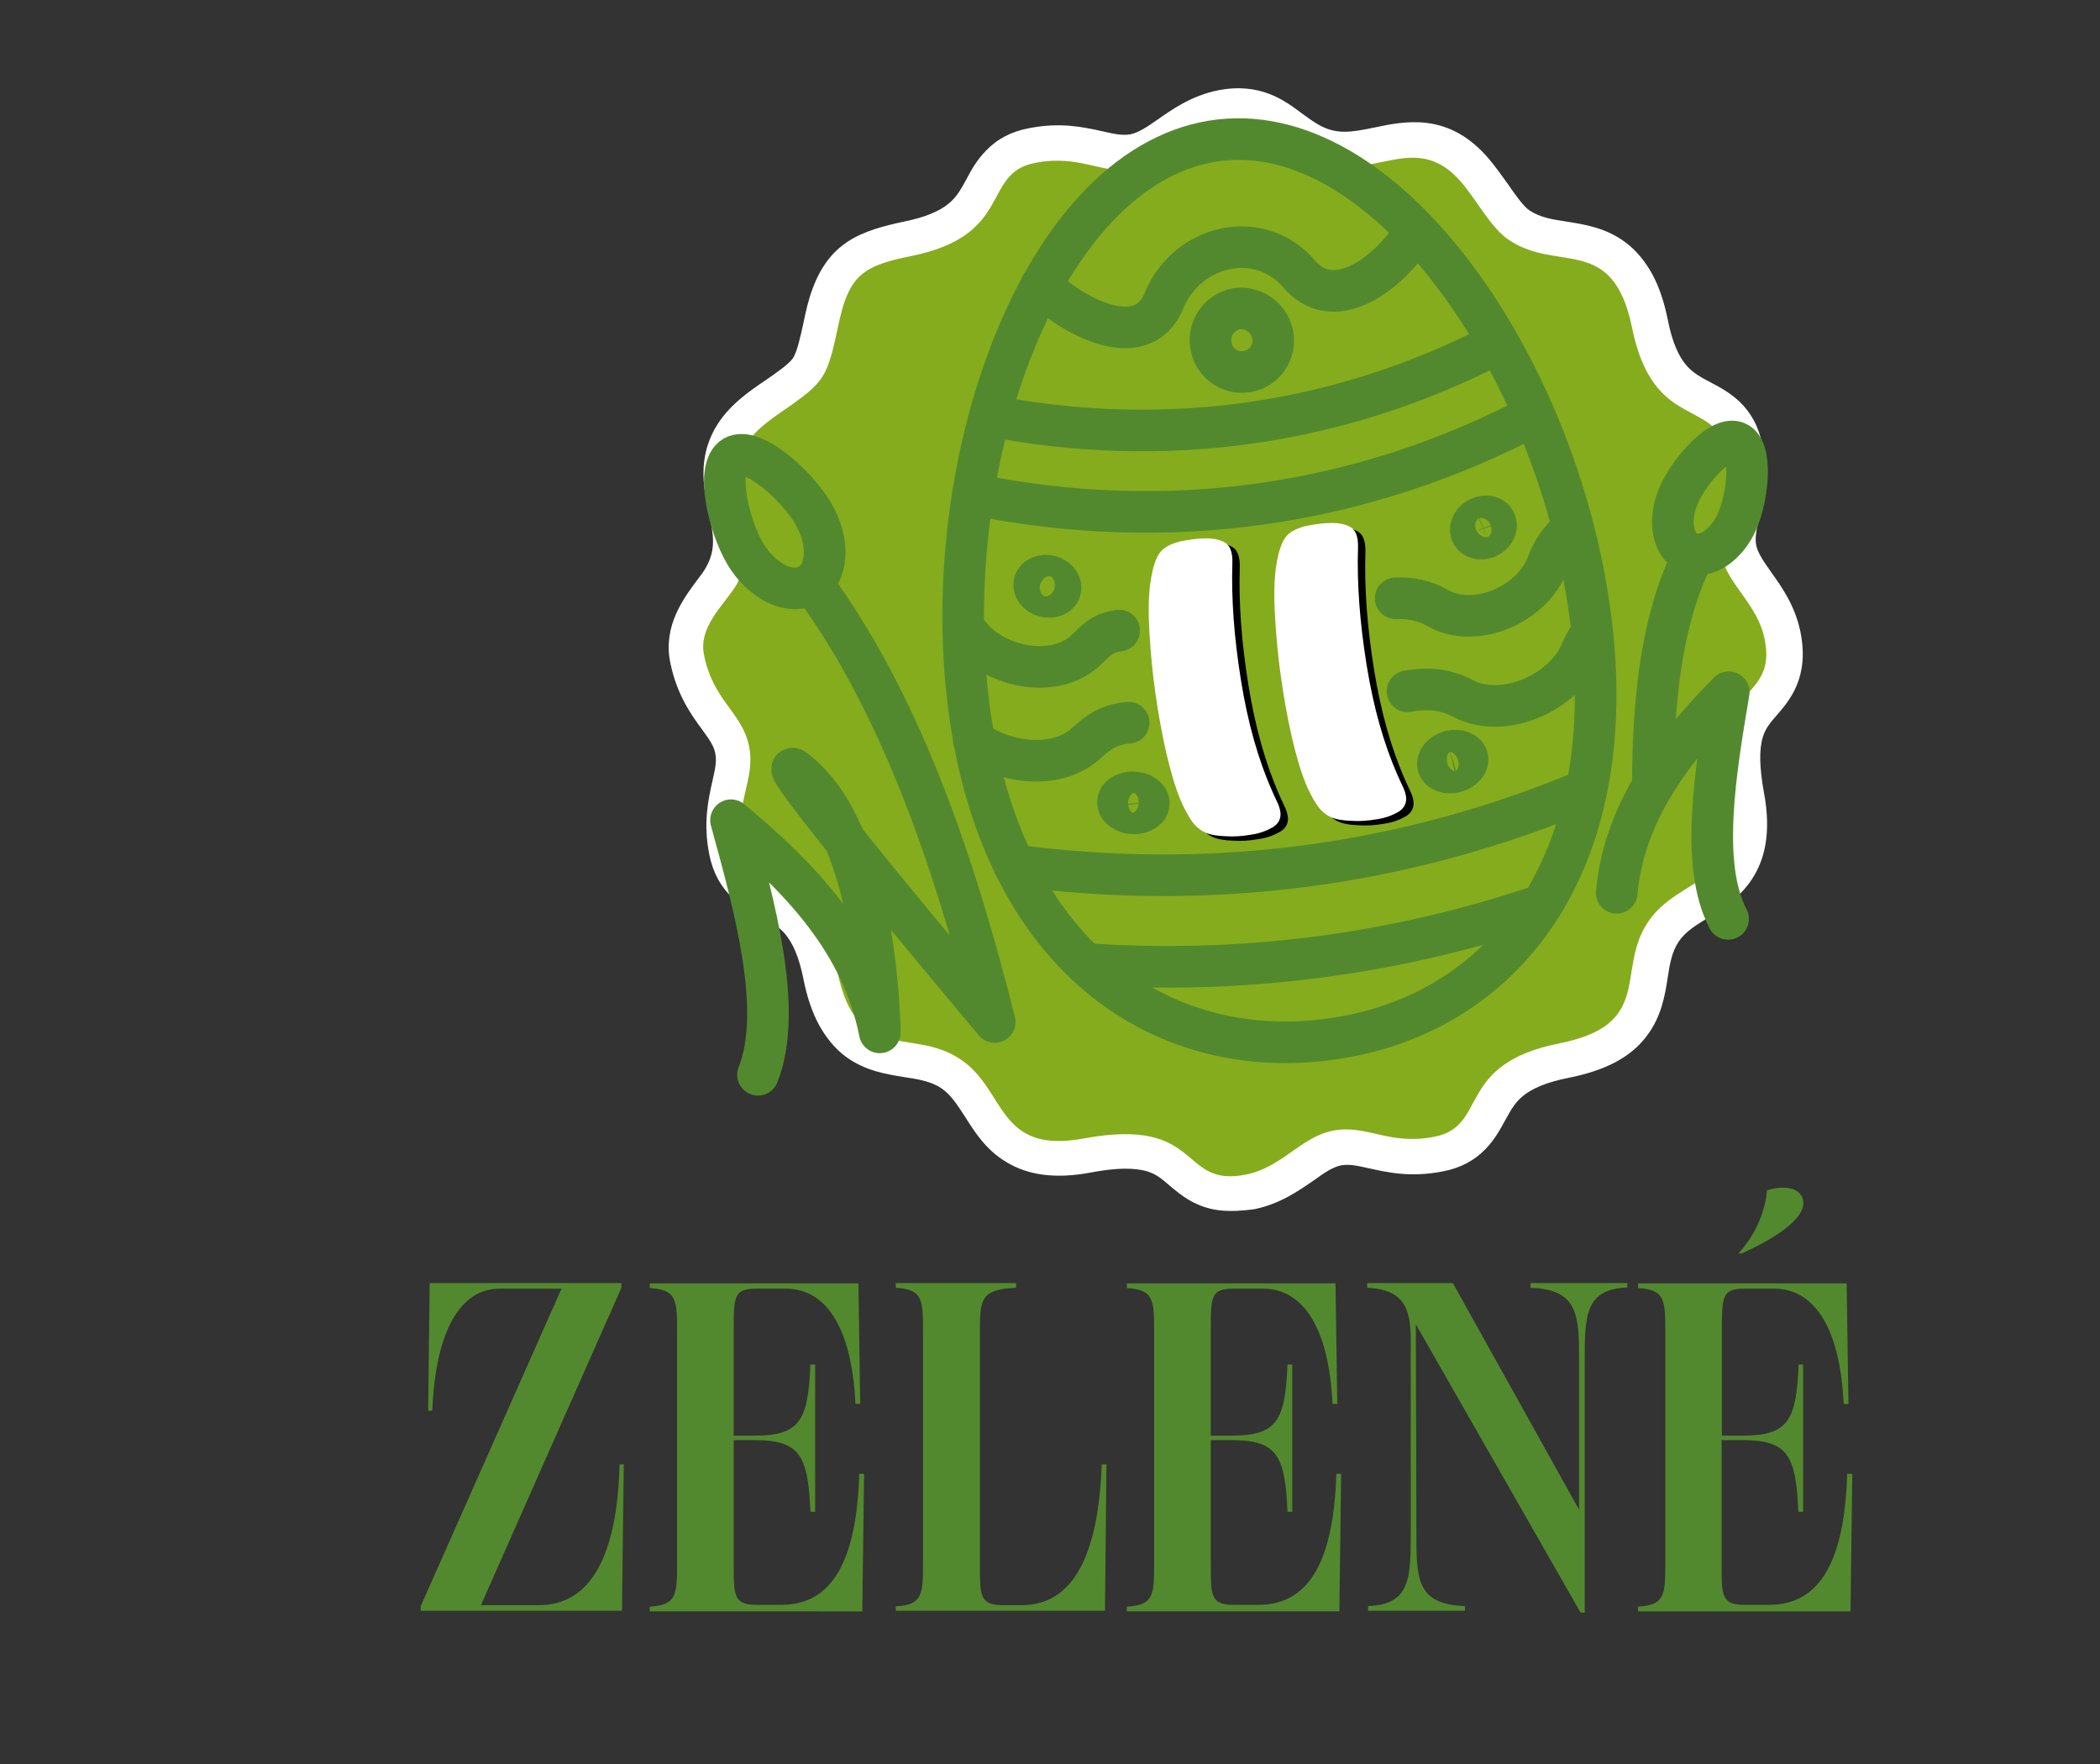
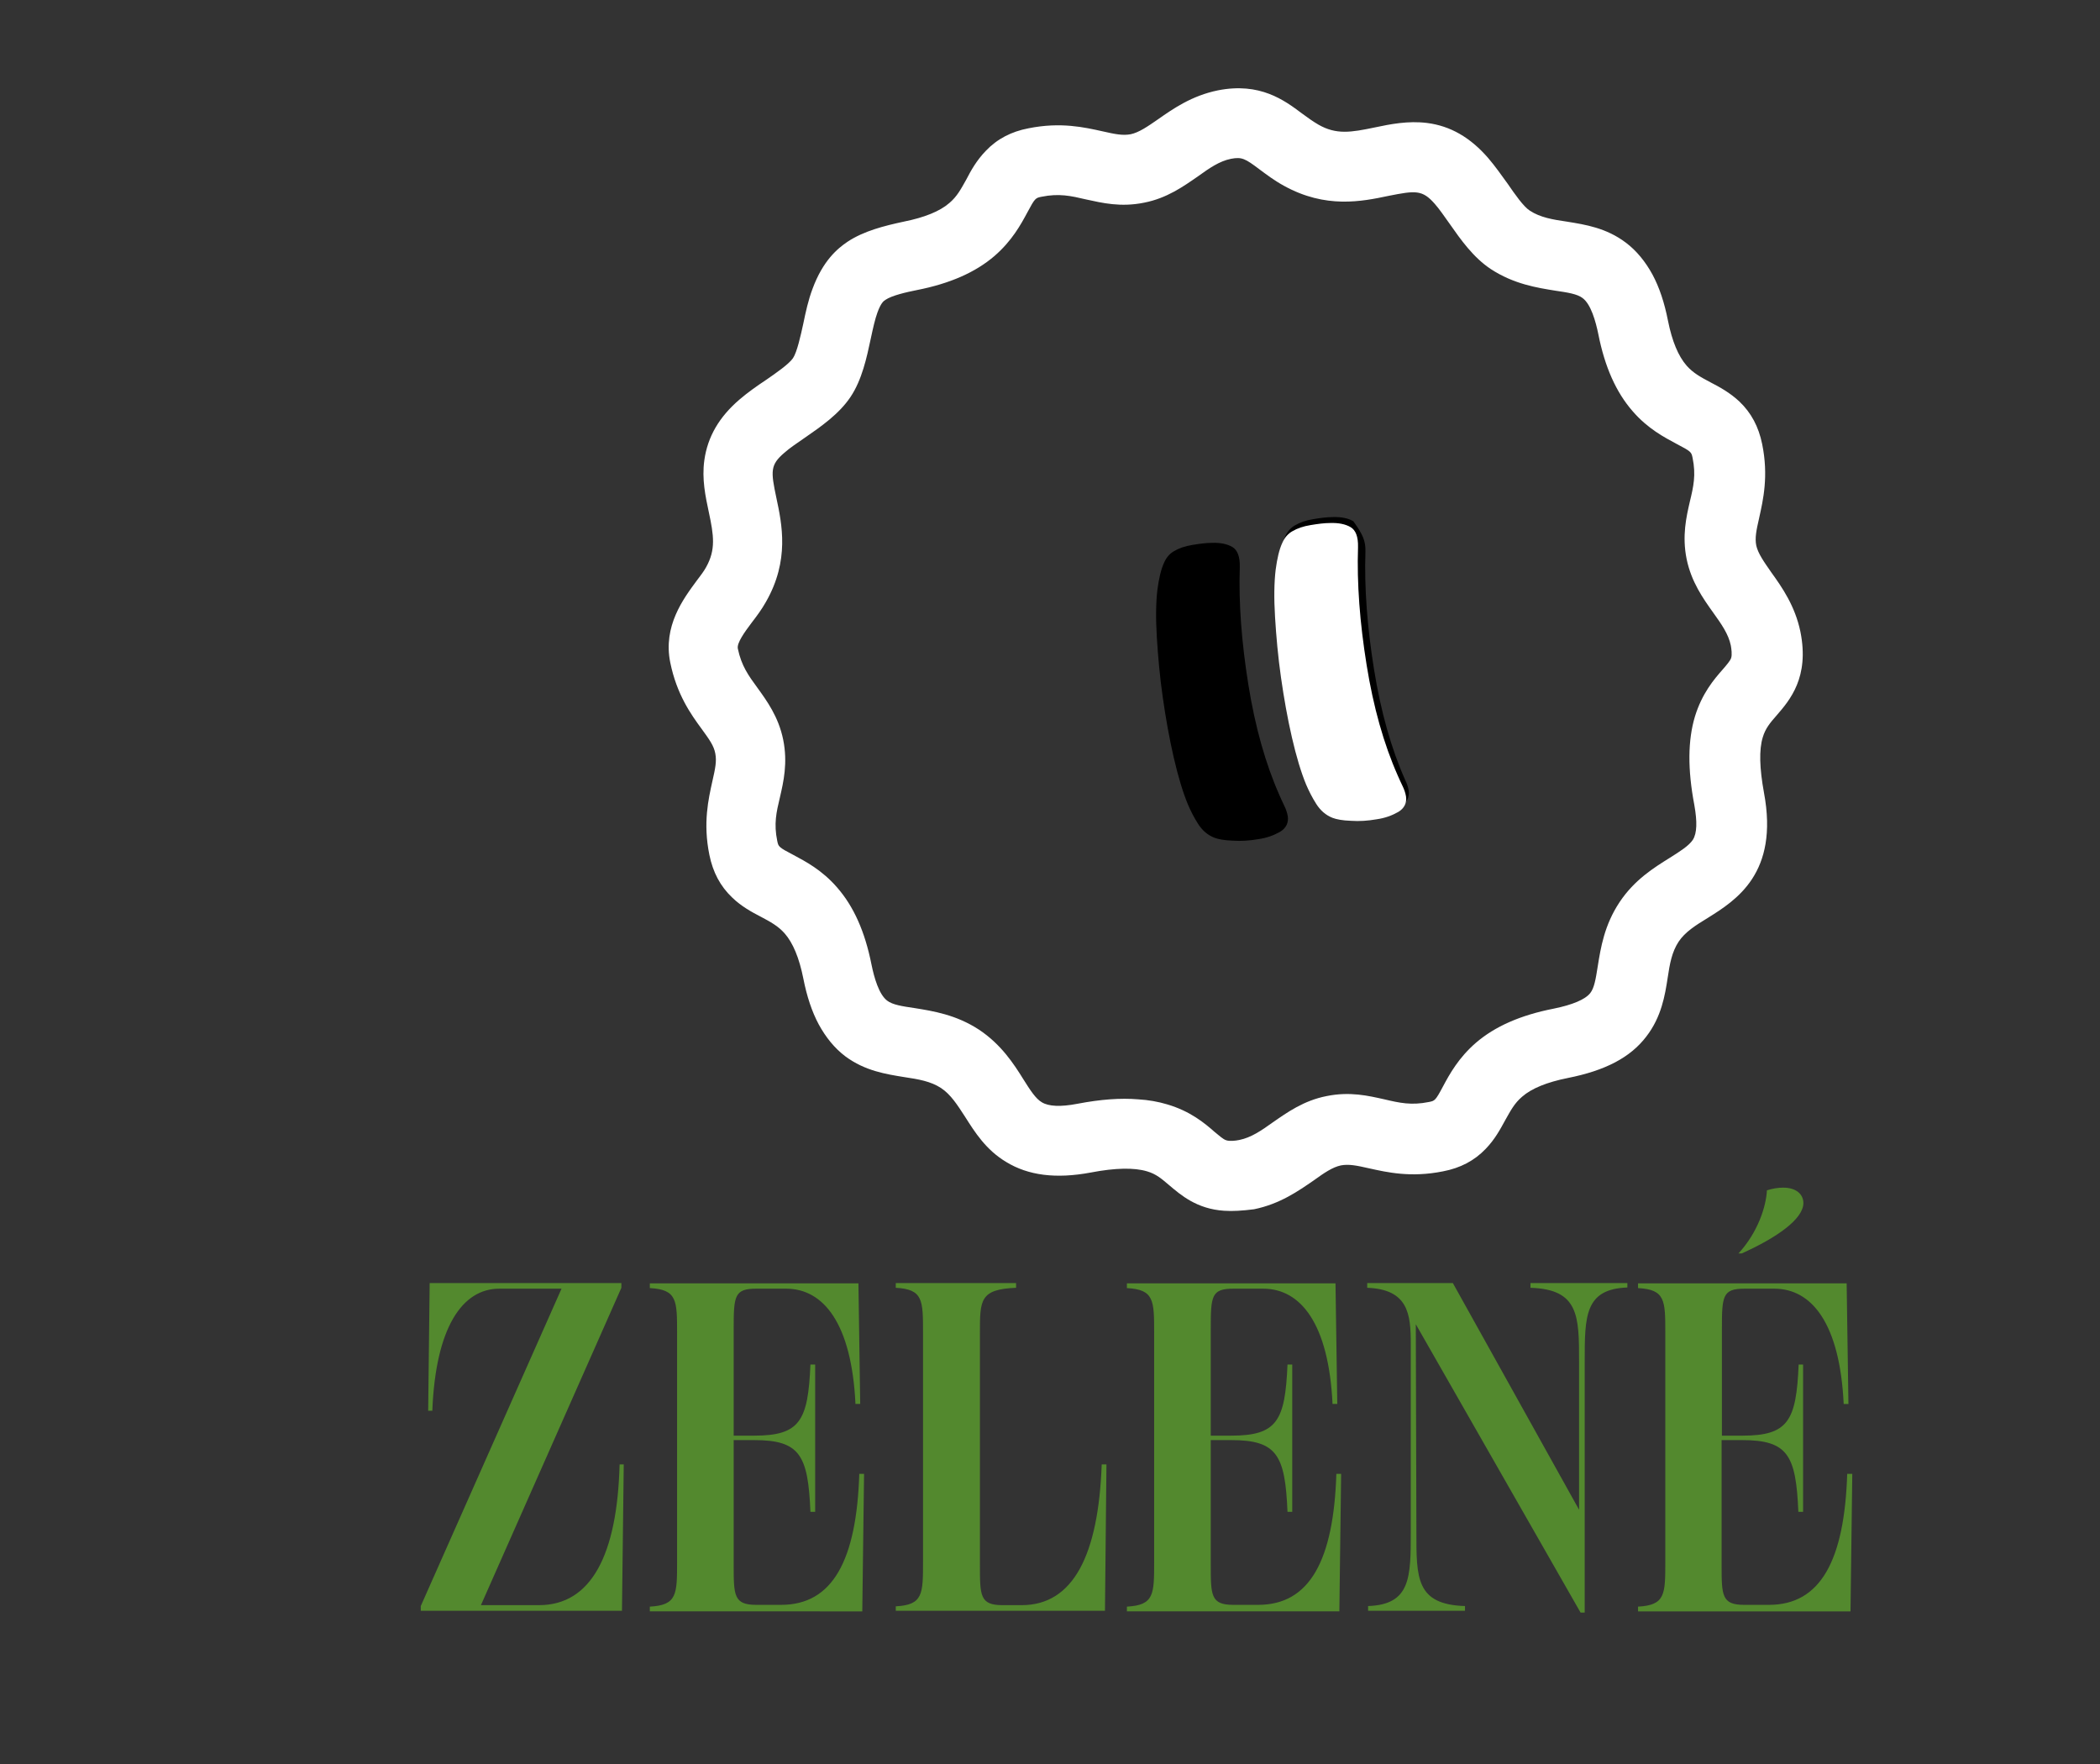
<svg xmlns="http://www.w3.org/2000/svg" xmlns:xlink="http://www.w3.org/1999/xlink" id="Vrstva_1" x="0px" y="0px" width="708.7px" height="595.3px" viewBox="0 0 708.7 595.3" style="enable-background:new 0 0 708.7 595.3;" xml:space="preserve">
  <rect x="0" y="0" width="708.7" height="595.3" fill="#333333" stroke="none" />
  <style type="text/css">
	.st0{clip-path:url(#SVGID_00000059299912154279363550000017100388577095791007_);fill:#53892E;}
	.st1{clip-path:url(#SVGID_00000059299912154279363550000017100388577095791007_);fill:#FFFFFF;}
	.st2{clip-path:url(#SVGID_00000059299912154279363550000017100388577095791007_);fill:#85AC1C;}
	
		.st3{clip-path:url(#SVGID_00000059299912154279363550000017100388577095791007_);fill:none;stroke:#53892E;stroke-width:14.039;stroke-linecap:round;stroke-linejoin:round;stroke-miterlimit:10;}
	.st4{clip-path:url(#SVGID_00000059299912154279363550000017100388577095791007_);}
</style>
  <g>
    <defs>
      <rect id="SVGID_1_" width="708.7" height="595.3" />
    </defs>
    <clipPath id="SVGID_00000162331547579011314070000004864600889300284080_">
      <use xlink:href="#SVGID_1_" style="overflow:visible;" />
    </clipPath>
    <path style="clip-path:url(#SVGID_00000162331547579011314070000004864600889300284080_);fill:#53892E;" d="M623.4,497.1   c-0.9,29.5-9,44.5-26.4,44.5h-8.4c-7.6,0-7.6-3.2-7.6-13.6v-42h6.9c15.5,0,18.2,5.1,19,24.2h1.6v-49.7H607c-0.8,19-3.5,24-19,24   h-6.9v-36c0-11.1,0.2-13.6,7.6-13.6h10.1c12.6,0,22.1,11.7,23.4,38.9h1.6l-0.6-40.7h-70.4v1.6c9.2,0.5,9.2,4.1,9.2,15.2v77.1   c0,11.1,0,14.7-9.2,15.2v1.6h71.7l0.6-46.4H623.4z M608.6,406c0-3-2.5-5.2-6.8-5.2c-1.7,0-3.6,0.3-5.5,0.9   c-0.3,5.5-3,14.1-9.6,21.3h1.1C599.6,417.7,608.6,411.4,608.6,406 M516.5,433v1.6c16.4,0.5,16.4,9.6,16.4,25v49.9L490.3,433h-28.9   v1.6c13.9,0.5,14.7,9,14.7,18.8V517c0,15.3,0,24.5-14.4,25v1.6h32.7V542c-16.6-0.5-16.4-9.6-16.4-25l-0.2-70.1l55.6,97.3h1.4v-84.7   c0-15.3,0-24.5,14.4-25V433H516.5z M451,497.1c-0.9,29.5-9,44.5-26.4,44.5h-8.4c-7.6,0-7.6-3.2-7.6-13.6v-42h6.9   c15.5,0,18.2,5.1,19,24.2h1.6v-49.7h-1.6c-0.8,19-3.5,24-19,24h-6.9v-36c0-11.1,0.2-13.6,7.6-13.6h10.1c12.6,0,22.1,11.7,23.4,38.9   h1.6l-0.6-40.7h-70.4v1.6c9.2,0.5,9.2,4.1,9.2,15.2v77.1c0,11.1,0,14.7-9.2,15.2v1.6h71.7l0.6-46.4H451z M302.3,543.6h70.6   l0.5-49.4h-1.6c-1.1,30.6-9.6,47.5-27,47.5h-6.5c-7.6,0-7.6-3.2-7.6-13.6v-78.3c0-11.1,0-14.7,12.2-15.2V433h-40.6v1.6   c9.2,0.5,9.2,4.1,9.2,15.2v77.1c0,11.1,0,14.7-9.2,15.2V543.6z M290,497.1c-0.9,29.5-9,44.5-26.4,44.5h-8.4   c-7.6,0-7.6-3.2-7.6-13.6v-42h6.9c15.5,0,18.2,5.1,19,24.2h1.6v-49.7h-1.6c-0.8,19-3.5,24-19,24h-6.9v-36c0-11.1,0.2-13.6,7.6-13.6   h10.1c12.6,0,22.1,11.7,23.4,38.9h1.6l-0.6-40.7h-70.4v1.6c9.2,0.5,9.2,4.1,9.2,15.2v77.1c0,11.1,0,14.7-9.2,15.2v1.6H291l0.6-46.4   H290z M142,543.6h67.9l0.6-49.4h-1.4c-0.8,30.6-9.6,47.5-27.2,47.5h-19.6l47.4-107.1V433H145l-0.5,43.1h1.4   c1.1-28.1,10.1-41.2,22.6-41.2h21L142,542V543.6z" />
    <path style="clip-path:url(#SVGID_00000162331547579011314070000004864600889300284080_);fill:#FFFFFF;" d="M384.1,371   c3.5,0.2,6.8,0.8,9.8,1.7c7.8,2.3,12.6,6.3,16,9.3c1.6,1.3,2.9,2.5,3.9,2.8c1.1,0.4,3.1,0.2,4.5-0.1c3.9-0.8,7.3-3.1,11.2-5.9   c4.9-3.4,10.5-7.4,18.2-8.9c7.9-1.6,14.1-0.1,19.5,1.1c5.1,1.2,9.1,2.1,15,0.9c2-0.4,2.2-0.4,4.8-5.3c2.2-4.1,5.2-9.6,11.1-14.7   c6.4-5.5,15-9.3,26.2-11.5c6.4-1.3,10.7-3.1,12.4-5.3c1.3-1.7,1.8-4.5,2.5-9c1-6.2,2.2-13.9,7.4-21.7c5-7.5,11.6-11.6,16.9-14.9   c3.5-2.2,6.5-4.1,7.8-6.1c1.4-2.2,1.5-6.1,0.5-11.7c-2.3-12.1-2.2-21.9,0.2-29.9c2.4-7.8,6.4-12.5,9.4-15.9   c1.3-1.5,2.5-2.9,2.8-3.8c0.4-1.1,0.1-3.2-0.1-4.3c-0.8-3.8-3.1-7.1-5.9-11c-3.5-4.9-7.4-10.4-9-18.1c-1.6-7.9-0.1-14.3,1.1-19.5   c1.2-5,2.1-8.9,0.9-14.7c-0.4-1.9-0.4-2.1-5.4-4.7c-4.1-2.2-9.7-5.1-14.8-11c-5.6-6.4-9.4-14.9-11.6-26c-0.9-4.4-2.5-10.1-5.3-12.2   c-1.8-1.4-5.1-1.9-9.2-2.5c-6.2-1-14-2.2-21.8-7.3c-5.9-3.9-10.2-10-13.9-15.3c-1.8-2.5-3.4-4.9-5-6.7c-4.2-4.8-6.5-4.5-15.6-2.7   c-9,1.9-21.2,4.4-35.3-3.4c-3.3-1.8-5.9-3.8-8.2-5.5c-4.9-3.7-6-4.3-9.7-3.6c-3.9,0.8-7.2,3.1-11.1,5.9c-4.9,3.4-10.5,7.4-18.2,8.9   c-7.9,1.6-14.1,0.1-19.6-1.1c-5.1-1.2-9.1-2.1-15-0.9c-2,0.4-2.2,0.4-4.8,5.3c-2.2,4.1-5.2,9.6-11.1,14.7   c-6.4,5.5-15,9.3-26.2,11.5c-3.5,0.7-8.4,1.8-10.6,3.3c-0.6,0.4-1.5,1-2.7,4.3l0,0c-0.8,2.2-1.5,5.3-2.2,8.6   c-1.4,6.6-3,14.1-6.9,19.9l0,0c-3.9,5.8-10,10-15.5,13.8c-2.6,1.8-5,3.4-6.8,5c-4.8,4.1-4.6,6.2-2.7,15.2   c1.9,8.9,4.5,21.1-3.5,35.1c-1.4,2.5-3.1,4.8-4.8,7c-2.4,3.2-5.1,6.9-4.7,8.8l0,0c1.2,5.8,3.6,9.1,6.6,13.2   c3.1,4.3,7.1,9.7,8.7,17.5c1.6,7.9,0.1,14.3-1.1,19.5c-1.2,5-2.1,8.9-0.9,14.7c0.4,1.9,0.4,2.1,5.4,4.7c4.1,2.2,9.7,5.1,14.8,11   c5.6,6.4,9.4,14.9,11.6,26c0.9,4.4,2.5,10.1,5.3,12.2c1.8,1.4,5.1,1.9,9.2,2.5c6.2,1,14,2.2,21.8,7.3c7.5,5,11.7,11.5,15,16.8   c2.2,3.5,4.1,6.5,6.2,7.7c2.3,1.4,6.3,1.6,12,0.5C371.4,371,378.2,370.5,384.1,371 M413.1,408.6c-9.2-0.6-14.6-5.3-18.5-8.6   c-2.6-2.2-4.4-3.8-7.5-4.7c-4.3-1.3-10.7-1.2-19,0.4c-11.8,2.2-21.1,1-28.6-3.6c-6.8-4.1-10.5-10-13.8-15.2c-2.6-4-4.8-7.5-8.1-9.7   c-3.5-2.3-7.7-3-12.4-3.7c-6.2-1-13.3-2.1-19.9-7c-3.6-2.7-6.6-6.4-9-10.8c-2.3-4.3-4-9.4-5.2-15.5c-1.4-7-3.5-12-6.3-15.2   c-2.2-2.5-4.8-3.9-8-5.6c-3.1-1.6-6.6-3.5-9.7-6.5c-4-3.8-6.5-8.5-7.7-14.4c-2.2-10.8-0.3-18.9,1-24.8c1-4.4,1.5-6.8,1-9.4   c-0.5-2.7-2-4.7-4.6-8.3c-3.6-4.9-8.4-11.6-10.6-22.4c-2.5-12.3,4.4-21.5,8.9-27.6c1.3-1.7,2.5-3.3,3.2-4.6   c3.3-5.9,2.6-10.7,0.9-18.6c-1.1-5.2-2.4-11.1-1.5-17.5c1.1-7.9,5-14.6,11.9-20.5c2.8-2.4,5.8-4.5,8.8-6.5c3.5-2.4,7.8-5.4,9.2-7.4   c1.4-2.1,2.6-7.6,3.5-11.7c0.8-3.9,1.7-8,3.1-11.7c3.5-9.5,8.4-13.6,11.8-15.9c5.6-3.7,12.5-5.4,19-6.8c7-1.4,12.2-3.5,15.4-6.3   c2.6-2.2,3.9-4.7,5.7-7.9c1.6-3.1,3.5-6.5,6.6-9.7c3.8-4,8.6-6.5,14.4-7.6c10.9-2.2,19-0.3,24.9,1c4.4,1,6.9,1.5,9.6,1   c2.8-0.6,5.7-2.6,9.3-5.1c5-3.5,11.3-7.9,20.1-9.7c14.2-2.8,22.4,3.3,28.4,7.8c1.9,1.4,3.7,2.7,5.6,3.8c6,3.4,10.9,2.6,19,0.9   c5.2-1.1,11.2-2.3,17.6-1.5c7.9,1,14.6,4.9,20.6,11.8c2.4,2.8,4.5,5.8,6.6,8.7c2.4,3.5,5.4,7.8,7.5,9.1c3.5,2.3,7.7,3,12.5,3.7   c6.2,1,13.3,2.1,19.9,7.1c3.6,2.7,6.6,6.4,9,10.8c2.3,4.3,4,9.4,5.2,15.5c1.4,7,3.5,12,6.3,15.2c2.2,2.5,4.8,3.9,8,5.6   c3.1,1.6,6.6,3.5,9.8,6.5c4,3.8,6.5,8.5,7.7,14.4c2.2,10.8,0.3,18.9-1,24.8c-1,4.4-1.5,6.8-1,9.4c0.6,2.7,2.6,5.5,5.1,9.1   c3.6,5,8,11.3,9.8,20c3.1,15.4-3.6,23.1-8,28.2c-2.2,2.5-3.8,4.4-4.7,7.4c-1.3,4.2-1.1,10.5,0.4,18.7c5.1,27.2-9.4,36.3-19,42.3   c-4.1,2.5-7.6,4.7-9.8,8c-2.3,3.5-3,7.5-3.7,12.2c-0.9,5.9-2.1,13.2-7.2,19.8c-5.4,7.1-13.9,11.5-26.5,14c-7,1.4-12.2,3.5-15.4,6.3   c-2.6,2.2-3.9,4.7-5.7,7.9c-1.7,3.1-3.5,6.5-6.6,9.7c-3.8,4-8.6,6.5-14.4,7.6c-10.9,2.2-19,0.3-24.9-1c-4.4-1-6.9-1.5-9.6-1   c-2.8,0.6-5.6,2.5-9.2,5.1c-5.1,3.5-11.3,7.9-20.1,9.7C419.2,408.6,416,408.8,413.1,408.6" />
-     <path style="clip-path:url(#SVGID_00000162331547579011314070000004864600889300284080_);fill:#85AC1C;" d="M237.6,221.1   c3.1,15.5,12.9,19.3,15.2,30.8c2.3,11.5-5.2,18.7-2,34.2c3.7,18.1,24.7,6.8,31.8,41.7c6.5,31.8,24.8,18.6,41.4,29.6   c15.7,10.3,12.2,32.3,41.8,26.8c40.5-7.5,31.9,16.7,54.6,12.2c12.2-2.4,18.5-12.6,29.3-14.8c11.6-2.3,18.9,5.1,34.5,2   c18.2-3.6,6.8-24.5,42.1-31.5c32.1-6.4,18.8-24.6,29.9-41c10.4-15.6,32.5-12.1,27-41.4c-7.6-40.1,16.9-31.6,12.3-54.1   c-2.5-12.1-12.7-18.3-14.9-29c-2.3-11.5,5.2-18.7,2-34.2c-3.7-18.1-24.7-6.8-31.8-41.7c-6.5-31.8-24.8-18.6-41.4-29.6   c-6.3-4.1-11-13.6-16.5-19.9c-16.6-19-32,3.6-54-8.6c-9.3-5.2-13.5-12.8-25.9-10.4c-12.3,2.5-18.5,12.6-29.3,14.8   c-11.6,2.3-18.9-5.1-34.5-2c-18.2,3.6-6.8,24.5-42.1,31.5c-13.5,2.7-18.6,5.6-22,15.1c-2.8,7.7-3.5,19.5-7.8,25.9   c-4.2,6.2-13.7,10.9-20.1,16.4c-19.2,16.4,3.6,31.7-8.7,53.5C244.4,204.2,235.6,211.4,237.6,221.1" />
-     <path style="clip-path:url(#SVGID_00000162331547579011314070000004864600889300284080_);fill:none;stroke:#53892E;stroke-width:14.039;stroke-linecap:round;stroke-linejoin:round;stroke-miterlimit:10;" d="   M380.9,243.9c-6.5,0.6-9.8,2.8-14.3,6.9c-9.8,9-27.3,7-38-0.9 M377.7,212.8c-5.4,0.8-7.3,2.7-10.9,6.3   c-10.9,10.7-32.1,5.9-40.3-5.7c-0.4-0.6-0.9-1.2-1.4-1.9 M504.7,176.3c0.7,1.9-0.6,4.1-2.9,5.1c-2.3,0.9-4.6,0.2-5.3-1.7   c-0.6-1.9,0.7-4.1,2.9-5C501.7,173.7,504.1,174.4,504.7,176.3z M357.9,198.4c0,2-2.1,3.3-4.6,3c-2.5-0.3-4.4-2.2-4.3-4.1   c0.1-2,2.1-3.3,4.6-3C356,194.6,358,196.4,357.9,198.4z M387.7,270.9c0.1,2-2.1,3.6-5,3.6c-2.9,0-5.3-1.6-5.4-3.6   c-0.1-2,2.1-3.5,5-3.5C385.1,267.4,387.5,268.9,387.7,270.9z M495.2,255.7c0.5,1.9-1.4,4.1-4.1,4.8c-2.8,0.7-5.4-0.3-5.8-2.2   c-0.4-1.9,1.4-4,4.1-4.8C492.2,252.9,494.7,253.8,495.2,255.7z M429.5,112.9c1.1,5.8-2.7,11.6-8.7,12.5c-6,1-11.4-3.2-12.2-9.1   c-0.8-5.9,3.2-11.1,8.7-12.1C422.9,103.4,428.3,107.1,429.5,112.9z M537.3,213.4c-1.5,2-2.7,4.1-3.6,6.3v0   c-5.6,13.9-26.2,23.3-40,16c-5.6-3-11.8-3.7-18.7-2.4 M477.8,77.8c-8.1,13.5-26.7,28.4-38.8,15.3c-13.4-16.4-37.7-10.7-45.8,7.5   c-6.9,18.7-29.8,7.2-41.9-4.2 M530.8,178.2c-3.9,3.4-7,7.6-8.5,12h0c-4.9,13.5-24.3,22.4-37.3,14.9c-4.1-2.4-9-3.4-14-3.2    M366.3,325.3c52.5,3.7,104.5-3.1,153.8-19.8 M342.2,292c66.6,8.9,132.1,0.2,193.2-25.5 M328.3,166.8   c65.7,13.4,131.1,4.1,189.5-26.7 M334,140.3c59.6,11.5,118.6,3,171.6-24.6 M537.1,211.2c9.7,83.8-32.4,133.1-90.5,139.8   c-58.1,6.7-110.3-31.6-120-115.5c-9.7-83.8,26.8-181.4,85-188.2C469.6,40.6,527.4,127.3,537.1,211.2z" />
-     <path style="clip-path:url(#SVGID_00000162331547579011314070000004864600889300284080_);fill:none;stroke:#53892E;stroke-width:14.039;stroke-linecap:round;stroke-linejoin:round;stroke-miterlimit:10;" d="   M557.8,265.4c0-29.6,3.1-56.6,13.3-77.2 M586.3,175.8c-3.6,8.3-10.9,13.1-16.4,10.7s-7-11-3.4-19.3c3.6-8.3,14.1-20.3,19.6-17.9   C591.5,151.6,589.9,167.5,586.3,175.8z M545.6,301.3c2.5-27.2,18.6-48.2,37.8-67.7c-4.3,25.7-9.9,58.1-0.2,76.5" />
-     <path style="clip-path:url(#SVGID_00000162331547579011314070000004864600889300284080_);fill:none;stroke:#53892E;stroke-width:14.039;stroke-linecap:round;stroke-linejoin:round;stroke-miterlimit:10;" d="   M274.4,173.2c5.7,9.6,5.1,20.4-1.3,24.1c-6.3,3.7-16.1-1-21.7-10.6s-10-28.8-3.7-32.6C254,150.5,268.7,163.6,274.4,173.2z    M255.8,362.7c8.7-21.8-1.3-57.5-9.1-85.9c23.7,19.7,44.2,41.3,50.2,71.6c0,0-0.3-62-25.2-85.6c-24.9-23.6,64,82.1,64,82.1   c-14.1-56.1-32.2-107.6-60.9-147.1" />
    <path style="clip-path:url(#SVGID_00000162331547579011314070000004864600889300284080_);" d="M418.4,191.4   c-0.4,12.2,0.6,25.4,2.9,39.7c2.3,14.3,5.8,26.7,10.5,37.3c0.5,1.1,1,2.3,1.6,3.5c0.6,1.2,1,2.4,1.2,3.6c0.3,2.2-0.6,4-2.6,5.2   c-2.1,1.2-4.5,2.1-7.4,2.5c-2.9,0.5-5.7,0.7-8.6,0.5c-2.9-0.1-4.9-0.5-6.2-1c-2.3-0.9-4.1-2.5-5.5-4.7c-1.4-2.2-2.5-4.4-3.4-6.5   c-1.7-4.1-3.3-9.4-4.8-15.9c-1.5-6.5-2.7-13.3-3.7-20.3c-1-7-1.6-13.8-2-20.3c-0.4-6.5-0.3-11.8,0.2-16c0.5-3.8,1.2-6.8,2.2-9   c0.8-1.9,2-3.2,3.4-4c1.7-1,3.7-1.7,6.2-2.1c2.4-0.4,4.6-0.7,6.6-0.7c2.9-0.1,5.2,0.4,6.9,1.4C417.6,185.6,418.5,187.9,418.4,191.4   " />
-     <path style="clip-path:url(#SVGID_00000162331547579011314070000004864600889300284080_);" d="M460.8,186.2   c-0.4,12.2,0.6,25.4,2.9,39.7c2.3,14.3,5.8,26.7,10.5,37.3c0.5,1.1,1,2.3,1.6,3.5c0.6,1.2,1,2.4,1.2,3.6c0.3,2.2-0.6,4-2.6,5.2   c-2.1,1.2-4.5,2.1-7.4,2.5c-2.9,0.5-5.7,0.7-8.6,0.5c-2.9-0.1-4.9-0.5-6.2-1c-2.3-0.9-4.1-2.5-5.5-4.7c-1.4-2.2-2.5-4.4-3.4-6.5   c-1.7-4.1-3.3-9.4-4.8-15.9c-1.5-6.5-2.7-13.3-3.7-20.3c-1-7-1.6-13.8-2-20.3c-0.4-6.5-0.3-11.8,0.2-16c0.5-3.8,1.2-6.8,2.2-9   c0.8-1.9,2-3.2,3.4-4c1.7-1,3.7-1.7,6.2-2.1c2.4-0.4,4.6-0.7,6.6-0.7c2.9-0.1,5.2,0.4,6.9,1.4C460,180.4,460.9,182.7,460.8,186.2" />
-     <path style="clip-path:url(#SVGID_00000162331547579011314070000004864600889300284080_);fill:#FFFFFF;" d="M415.9,189.9   c-0.4,12.2,0.6,25.4,2.9,39.7c2.3,14.3,5.8,26.7,10.5,37.3c0.5,1.1,1,2.3,1.6,3.5c0.6,1.2,1,2.4,1.2,3.6c0.3,2.2-0.6,4-2.6,5.2   c-2.1,1.2-4.5,2.1-7.4,2.5c-2.9,0.5-5.7,0.7-8.6,0.5c-2.9-0.1-4.9-0.5-6.2-1c-2.3-0.9-4.1-2.5-5.5-4.7c-1.4-2.2-2.5-4.4-3.4-6.5   c-1.7-4.1-3.3-9.4-4.8-15.9c-1.5-6.5-2.7-13.3-3.7-20.3c-1-7-1.6-13.8-2-20.3c-0.4-6.5-0.3-11.8,0.2-16c0.5-3.8,1.2-6.8,2.2-9   c0.8-1.9,2-3.2,3.4-4c1.7-1,3.7-1.7,6.2-2.1c2.4-0.4,4.6-0.7,6.6-0.7c2.9-0.1,5.2,0.4,6.9,1.4C415.1,184.1,416,186.3,415.9,189.9" />
+     <path style="clip-path:url(#SVGID_00000162331547579011314070000004864600889300284080_);" d="M460.8,186.2   c-0.4,12.2,0.6,25.4,2.9,39.7c2.3,14.3,5.8,26.7,10.5,37.3c0.6,1.2,1,2.4,1.2,3.6c0.3,2.2-0.6,4-2.6,5.2   c-2.1,1.2-4.5,2.1-7.4,2.5c-2.9,0.5-5.7,0.7-8.6,0.5c-2.9-0.1-4.9-0.5-6.2-1c-2.3-0.9-4.1-2.5-5.5-4.7c-1.4-2.2-2.5-4.4-3.4-6.5   c-1.7-4.1-3.3-9.4-4.8-15.9c-1.5-6.5-2.7-13.3-3.7-20.3c-1-7-1.6-13.8-2-20.3c-0.4-6.5-0.3-11.8,0.2-16c0.5-3.8,1.2-6.8,2.2-9   c0.8-1.9,2-3.2,3.4-4c1.7-1,3.7-1.7,6.2-2.1c2.4-0.4,4.6-0.7,6.6-0.7c2.9-0.1,5.2,0.4,6.9,1.4C460,180.4,460.9,182.7,460.8,186.2" />
    <path style="clip-path:url(#SVGID_00000162331547579011314070000004864600889300284080_);fill:#FFFFFF;" d="M458.3,184.7   c-0.4,12.2,0.6,25.4,2.9,39.7c2.3,14.3,5.8,26.7,10.5,37.3c0.5,1.1,1,2.3,1.6,3.5c0.6,1.2,1,2.4,1.2,3.6c0.3,2.2-0.6,4-2.6,5.2   c-2.1,1.2-4.5,2.1-7.4,2.5c-2.9,0.5-5.7,0.7-8.6,0.5c-2.9-0.1-4.9-0.5-6.2-1c-2.3-0.9-4.1-2.5-5.5-4.7c-1.4-2.2-2.5-4.4-3.4-6.5   c-1.7-4.1-3.3-9.4-4.8-15.9c-1.5-6.5-2.7-13.3-3.7-20.3c-1-7-1.6-13.8-2-20.3c-0.4-6.5-0.3-11.8,0.2-16c0.5-3.8,1.2-6.8,2.2-9   c0.8-1.9,2-3.2,3.4-4c1.7-1,3.7-1.7,6.2-2.1c2.4-0.4,4.6-0.7,6.6-0.7c2.9-0.1,5.2,0.4,6.9,1.4C457.5,178.9,458.4,181.1,458.3,184.7   " />
  </g>
</svg>